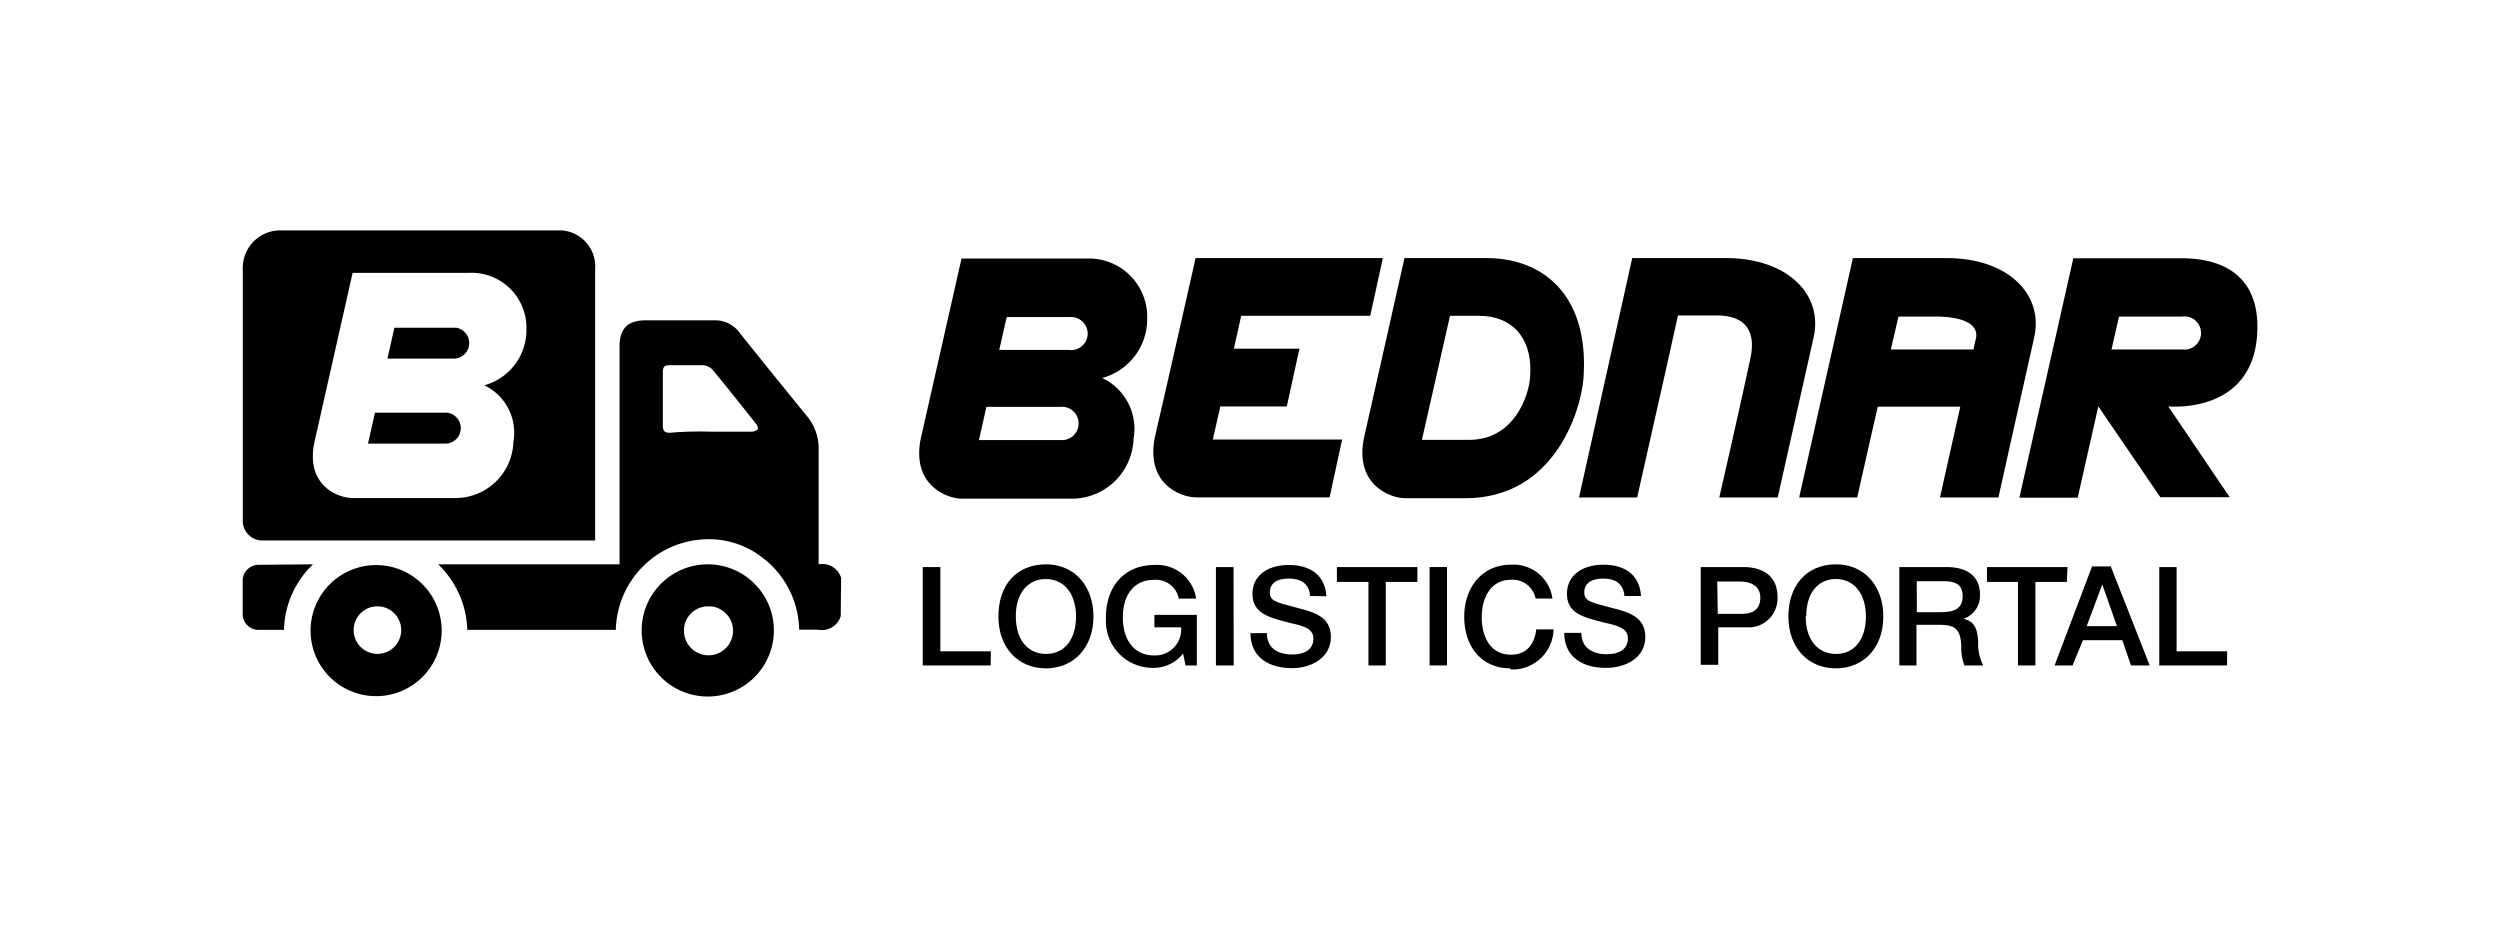
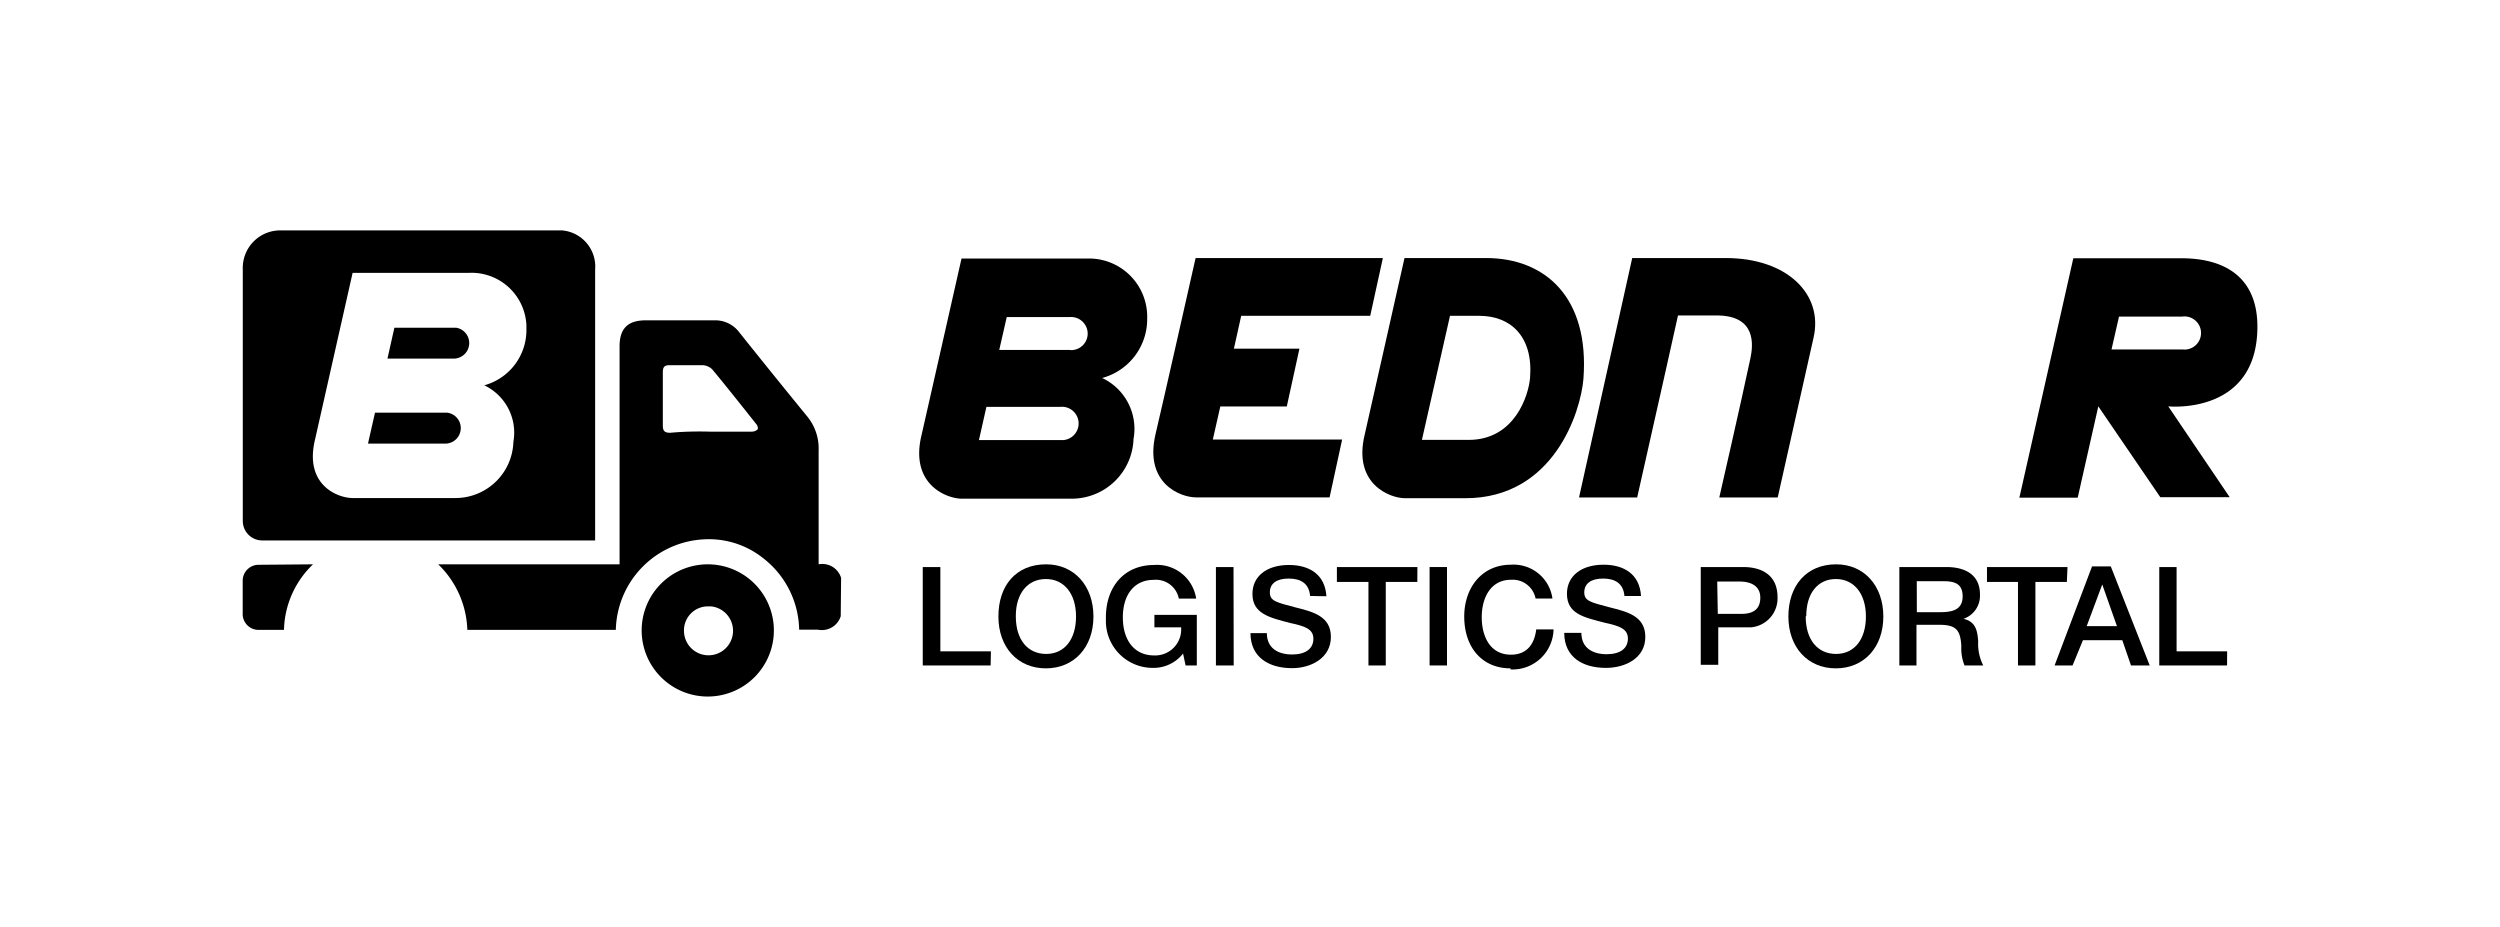
<svg xmlns="http://www.w3.org/2000/svg" id="Layer_1" data-name="Layer 1" width="267" height="99" viewBox="0 0 267 99">
  <defs>
    <style>.cls-1{fill:#fff;fill-opacity:0;}</style>
  </defs>
  <path d="M127.69,27.56h20l-1.35,6.17H132.56l-.78,3.51h7l-1.35,6.17h-7.1l-.8,3.53h13.81L142,53.12H127.73c-1.64,0-5.55-1.47-4.32-6.75C124.06,43.67,127.69,27.56,127.69,27.56Z" />
  <path d="M174.32,27.56h10c6.54,0,10.43,3.86,9.37,8.49-1.35,6-3.83,17.08-3.83,17.08h-6.24s2.36-10.3,3.32-14.85c.31-1.44.65-4.59-3.6-4.59h-4.13s-2.07,9.33-4.36,19.44h-6.21Z" />
  <path d="M117.71,40.37A6.51,6.51,0,0,0,122.52,34a6.22,6.22,0,0,0-6.06-6.39H102.69s-3.64,16.11-4.28,18.9c-1.25,5.24,2.7,6.75,4.32,6.75h11.71a6.6,6.6,0,0,0,6.62-6.37A6,6,0,0,0,117.71,40.37ZM113.26,47h-8.71l.8-3.55h7.91a1.78,1.78,0,1,1,.31,3.55Zm.95-9.63h-7.49l.8-3.51h6.75a1.78,1.78,0,0,1,1.89,1.65,1.76,1.76,0,0,1-1.49,1.86,1,1,0,0,1-.43,0Z" />
  <path d="M158.72,27.56H150s-3.62,16.11-4.26,18.9c-1.25,5.24,2.7,6.75,4.32,6.75h6.44c9.45,0,12.32-9.23,12.61-12.75C169.77,31.73,165,27.56,158.72,27.56Zm4.69,12.8c-.15,1.82-1.61,6.62-6.55,6.62h-5l3-13.25H158C161.28,33.73,163.77,35.88,163.41,40.36Z" />
-   <path d="M207.89,27.56h-10l-5.74,25.57h6.2c1.16-5.2,1.75-7.73,2.2-9.7h8.81l-2.17,9.7h6.24s2.47-11.1,3.82-17.08C218.3,31.42,214.43,27.56,207.89,27.56Zm2.88,9.76h-8.83l.82-3.51h3.86s4.89-.19,4.42,2.31c-.08.34-.18.66-.27,1.2Z" />
  <path d="M241.09,34.88c0-4.75-2.85-7.3-8.17-7.3H221.43l-5.76,25.57h6.23l2.2-9.75,6.62,9.7h7.41l-6.56-9.7S241.09,44.38,241.09,34.88Zm-15.58,2.44.8-3.51h6.75a1.77,1.77,0,0,1,.48,3.51h0a1.55,1.55,0,0,1-.43,0Z" />
  <path d="M105.8,71.07H98.55V60.56h1.88v9h5.4Z" />
  <path d="M116.78,65.84c0,3.29-2.07,5.54-5.08,5.54s-5.07-2.25-5.07-5.54,1.86-5.57,5.1-5.57C114.71,60.27,116.78,62.55,116.78,65.84Zm-8.29,0c0,2.47,1.26,4,3.24,4s3.19-1.58,3.19-4-1.26-4-3.22-4-3.21,1.55-3.21,3.94Z" />
  <path d="M127.82,71.07h-1.2l-.27-1.27a4,4,0,0,1-3.24,1.53,5,5,0,0,1-5-4.9v-.5c0-3.19,1.89-5.59,5.16-5.59a4.22,4.22,0,0,1,4.48,3.59h-1.85a2.5,2.5,0,0,0-2.7-2c-2,0-3.28,1.52-3.28,4S121.17,70,123.26,70a2.78,2.78,0,0,0,2.89-2.65V67h-2.86V65.67h4.53Z" />
  <path d="M131.76,71.07h-1.9V60.56h1.88Z" />
  <path d="M139.92,63.65c-.12-1.35-1-1.86-2.3-1.86s-2,.55-2,1.47.65,1.06,2.7,1.6c1.79.46,3.82.89,3.82,3.16S140,71.36,138,71.36c-2.51,0-4.45-1.18-4.45-3.74h1.75c0,1.63,1.23,2.28,2.7,2.28s2.27-.64,2.27-1.68-.91-1.35-2.46-1.68c-2.24-.58-4.05-1-4.05-3.11,0-1.89,1.53-3.09,3.9-3.09,2.16,0,3.86,1,4,3.34Z" />
  <path d="M151.37,62.15H148v8.92h-1.85V62.15h-3.37V60.56h8.6Z" />
  <path d="M154.54,71.07h-1.86V60.56h1.86Z" />
  <path d="M161.32,71.38c-3,0-4.94-2.2-4.94-5.54,0-3,1.82-5.53,5-5.53a4.19,4.19,0,0,1,4.42,3.61H164a2.49,2.49,0,0,0-2.62-2c-2.23,0-3.13,2-3.13,4s.86,4,3.12,4c1.72,0,2.51-1.14,2.7-2.7h1.85a4.38,4.38,0,0,1-4.47,4.28h-.12Z" />
  <path d="M173.49,63.65c-.12-1.35-1-1.86-2.29-1.86s-2,.55-2,1.47.65,1.06,2.7,1.6c1.8.46,3.82.89,3.82,3.16s-2.13,3.31-4.21,3.31c-2.51,0-4.45-1.17-4.45-3.74h1.83c0,1.63,1.23,2.28,2.7,2.28s2.27-.63,2.27-1.67-.9-1.35-2.46-1.69c-2.24-.58-4.05-.94-4.05-3.1,0-1.89,1.53-3.1,3.91-3.1,2.16,0,3.86,1,4,3.34Z" />
  <path d="M186.16,60.56c2.18,0,3.68,1,3.68,3.21A3.11,3.11,0,0,1,187,67h-3.49v4h-1.87V60.56Zm-2.7,5H186c1.22,0,2-.48,2-1.73s-1-1.72-2.19-1.72h-2.41Z" />
  <path d="M201.14,65.84c0,3.29-2.06,5.54-5.07,5.54S191,69.13,191,65.84s1.92-5.57,5.1-5.57C199.08,60.27,201.14,62.55,201.14,65.84Zm-8.29,0c0,2.47,1.26,4,3.24,4s3.19-1.58,3.19-4-1.26-4-3.21-4-3.16,1.55-3.16,3.94Z" />
  <path d="M207.89,60.56c1.89,0,3.57.75,3.57,2.93a2.6,2.6,0,0,1-1.76,2.6c1.35.3,1.49,1.35,1.57,2.4a5.11,5.11,0,0,0,.54,2.58h-2a4.93,4.93,0,0,1-.34-2.08c-.1-1.66-.52-2.26-2.32-2.26h-2.47v4.34h-1.83V60.56Zm-3.17,4.82h2.46c1.21,0,2.43-.18,2.43-1.69s-1.08-1.62-2.2-1.62h-2.7Z" />
  <path d="M220.74,62.15h-3.36v8.92h-1.86V62.15h-3.31V60.56h8.6Z" />
  <path d="M229.59,71.07h-2l-.93-2.7h-4.2l-1.11,2.7h-1.92l4-10.58h2Zm-5.07-8.65-1.66,4.45h3.23Z" />
  <path d="M237.85,71.07h-7.24V60.56h1.85v9h5.4Z" />
  <path d="M89.79,65.81a2.11,2.11,0,0,1-2.44,1.44h-2a9.88,9.88,0,0,0-3.86-7.65,9.3,9.3,0,0,0-6.27-2,9.91,9.91,0,0,0-9.45,9.67H49.91a10.16,10.16,0,0,0-3.11-7H66.17V37c0-1.92.88-2.79,2.81-2.79h7.31A3.22,3.22,0,0,1,79,35.55q3.57,4.47,7.27,9a5.39,5.39,0,0,1,1.16,3.56V60.27a2.09,2.09,0,0,1,2.4,1.45ZM75.86,46.1H80.3a.9.9,0,0,0,.61-.24c.08-.1,0-.44-.16-.59-1.54-1.94-3.09-3.9-4.67-5.81A1.6,1.6,0,0,0,75,39H71.51c-.54,0-.72.2-.72.74v5.71c0,.6.22.77.79.77C73,46.09,74.43,46.06,75.86,46.1Z" />
-   <path d="M40.13,74.35a7,7,0,1,1,.08,0Zm0-9.59a2.54,2.54,0,1,0,.36,0Z" />
-   <path d="M75.62,60.27a7.06,7.06,0,1,1-7.09,7,7.06,7.06,0,0,1,7.09-7Zm-2.57,7a2.62,2.62,0,1,0,2.89-2.51h-.38a2.56,2.56,0,0,0-2.51,2.47Z" />
+   <path d="M75.62,60.27a7.06,7.06,0,1,1-7.09,7,7.06,7.06,0,0,1,7.09-7Zm-2.57,7a2.62,2.62,0,1,0,2.89-2.51h-.38a2.56,2.56,0,0,0-2.51,2.47" />
  <path d="M33.43,60.27a10,10,0,0,0-3.1,7H27.54a1.69,1.69,0,0,1-1.62-1.75h0V62a1.7,1.7,0,0,1,1.67-1.68Z" />
  <path d="M63.56,28.79a3.87,3.87,0,0,0-3.51-4.18H30.12a4,4,0,0,0-4.19,3.89h0a1.31,1.31,0,0,0,0,.28V55.63A2.08,2.08,0,0,0,28,57.72H63.56Zm-8.73,18.4a6.19,6.19,0,0,1-6.23,6H37.66c-1.54,0-5.23-1.35-4-6.31l4-17.74H50.08a5.87,5.87,0,0,1,6.14,5.58v.43a6.11,6.11,0,0,1-4.5,6A5.6,5.6,0,0,1,54.83,47.19Z" />
  <path d="M48.46,35H42.12l-.74,3.3h7.08a1.66,1.66,0,0,0,.25-3.3Z" />
  <path d="M47.44,44.07H40.05l-.75,3.31h8.22a1.66,1.66,0,0,0,.21-3.31Z" />
  <rect class="cls-1" width="267" height="99" />
</svg>